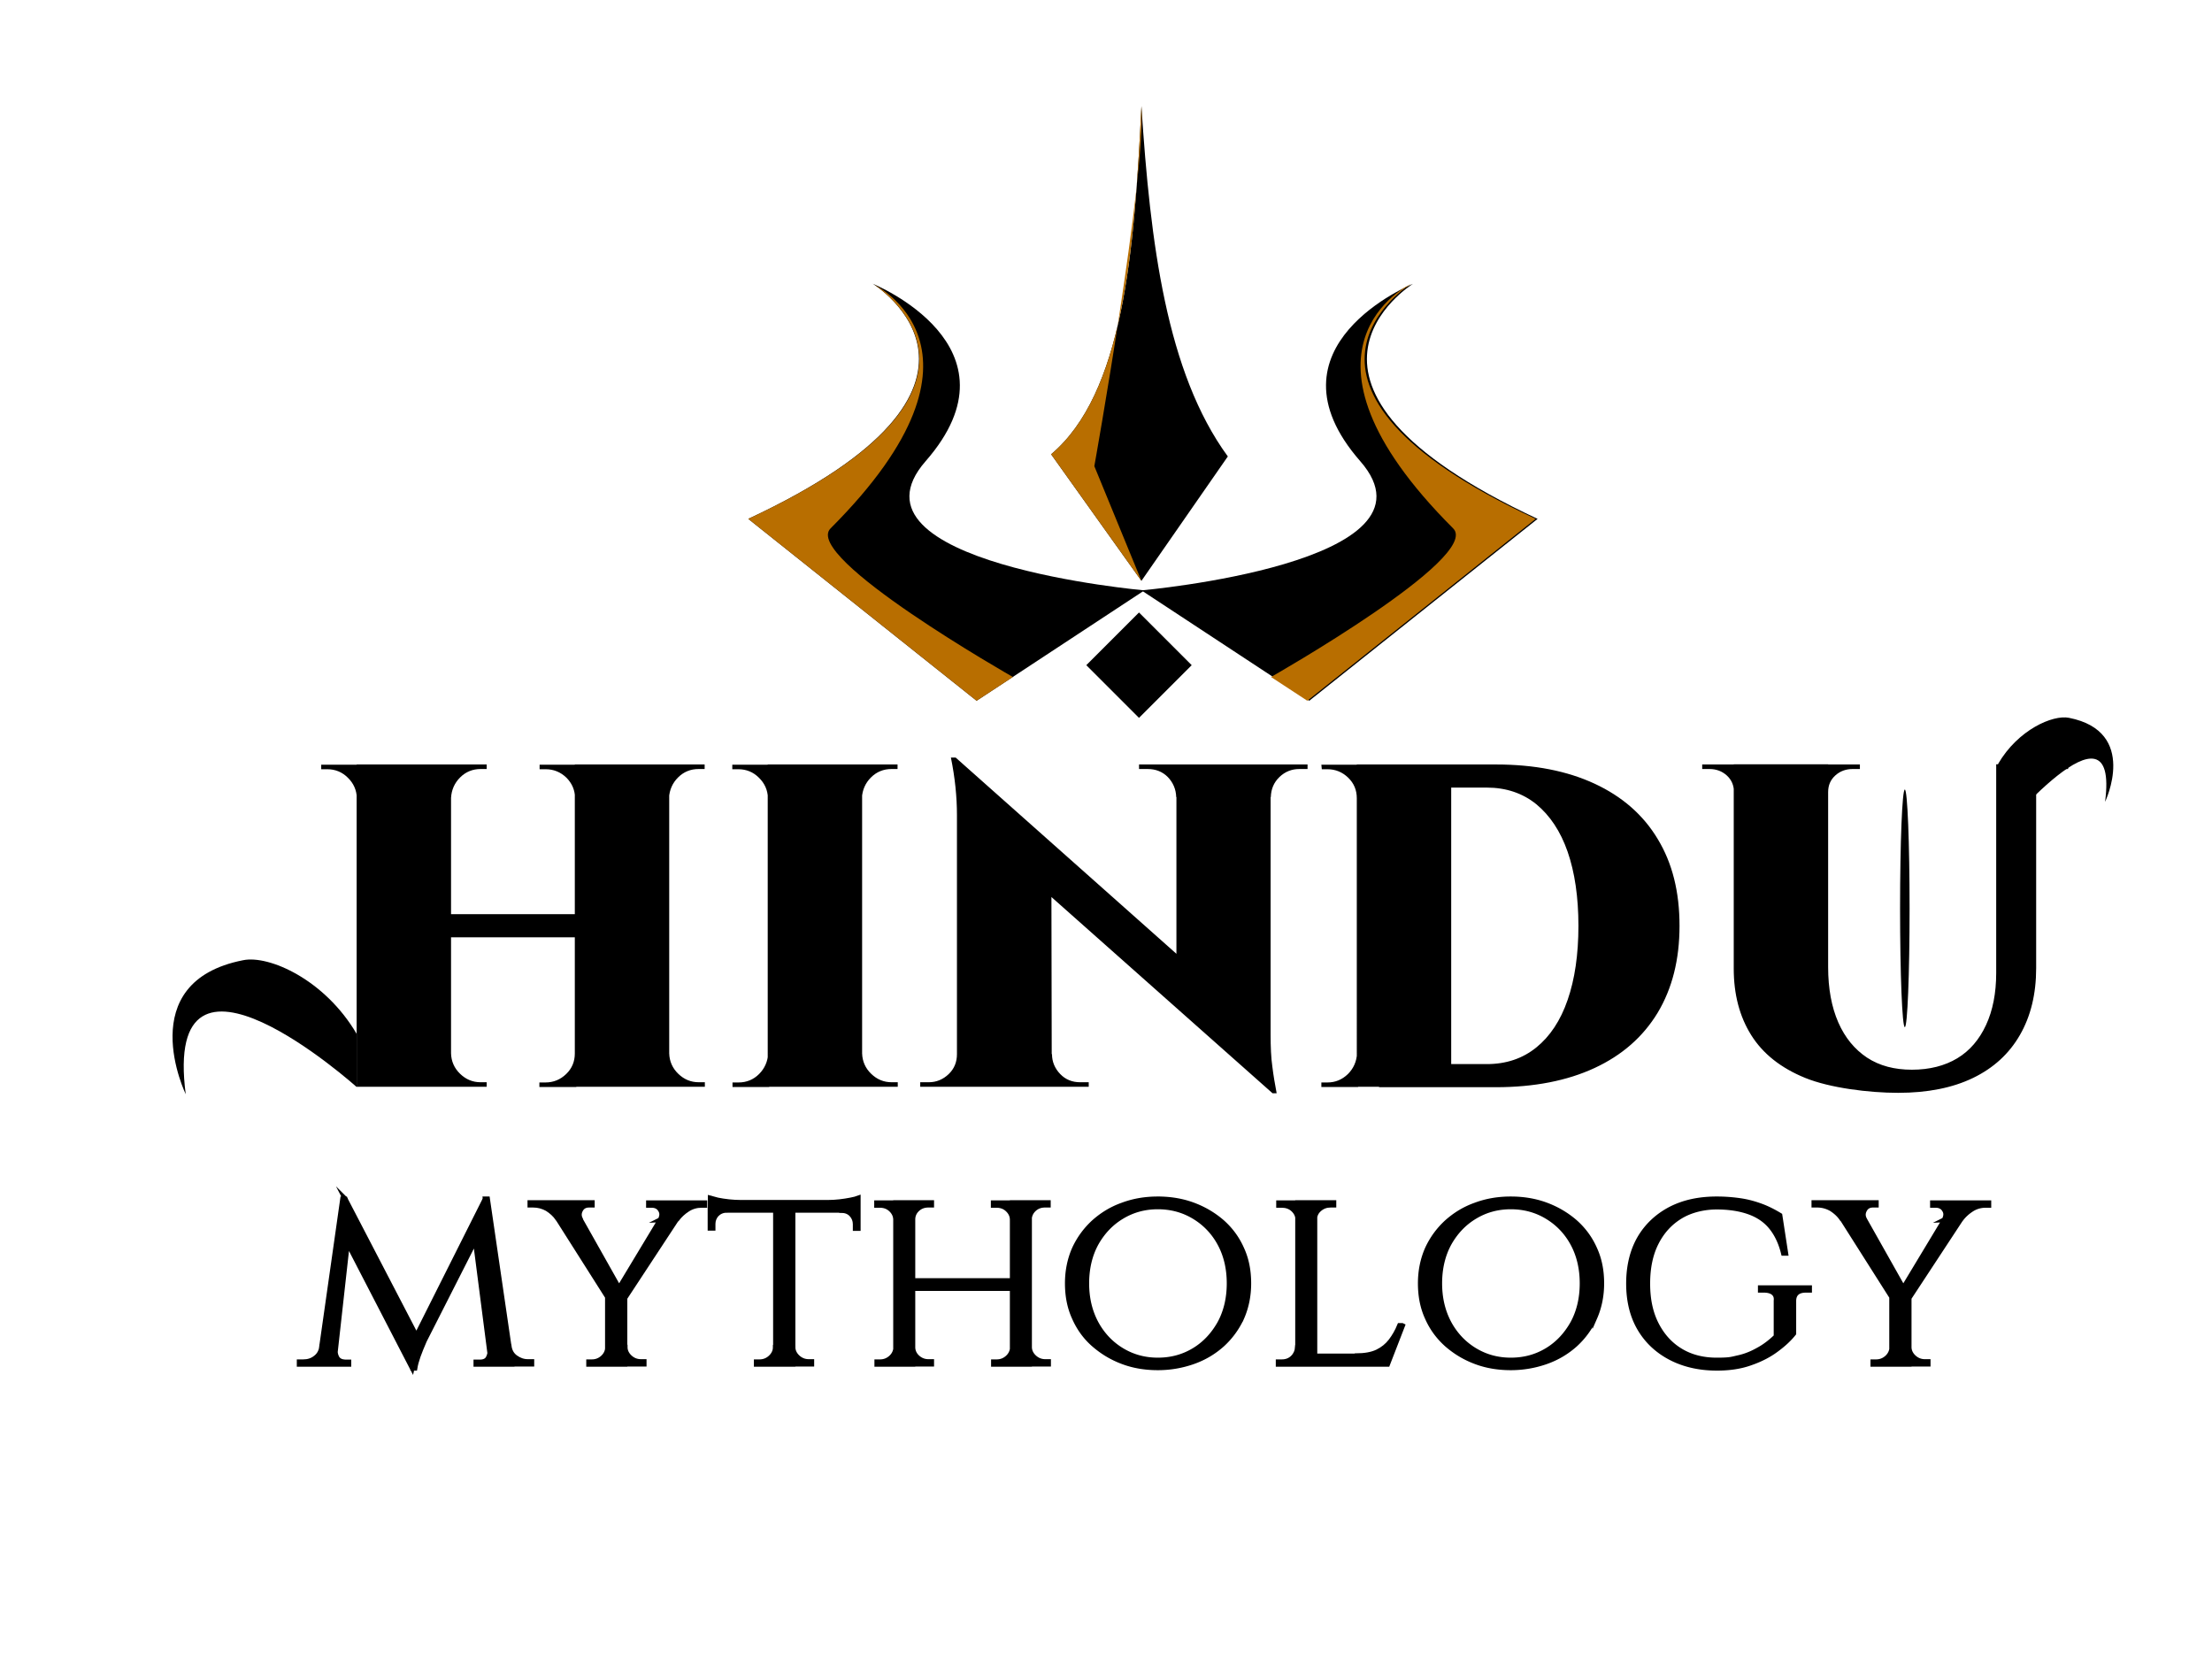
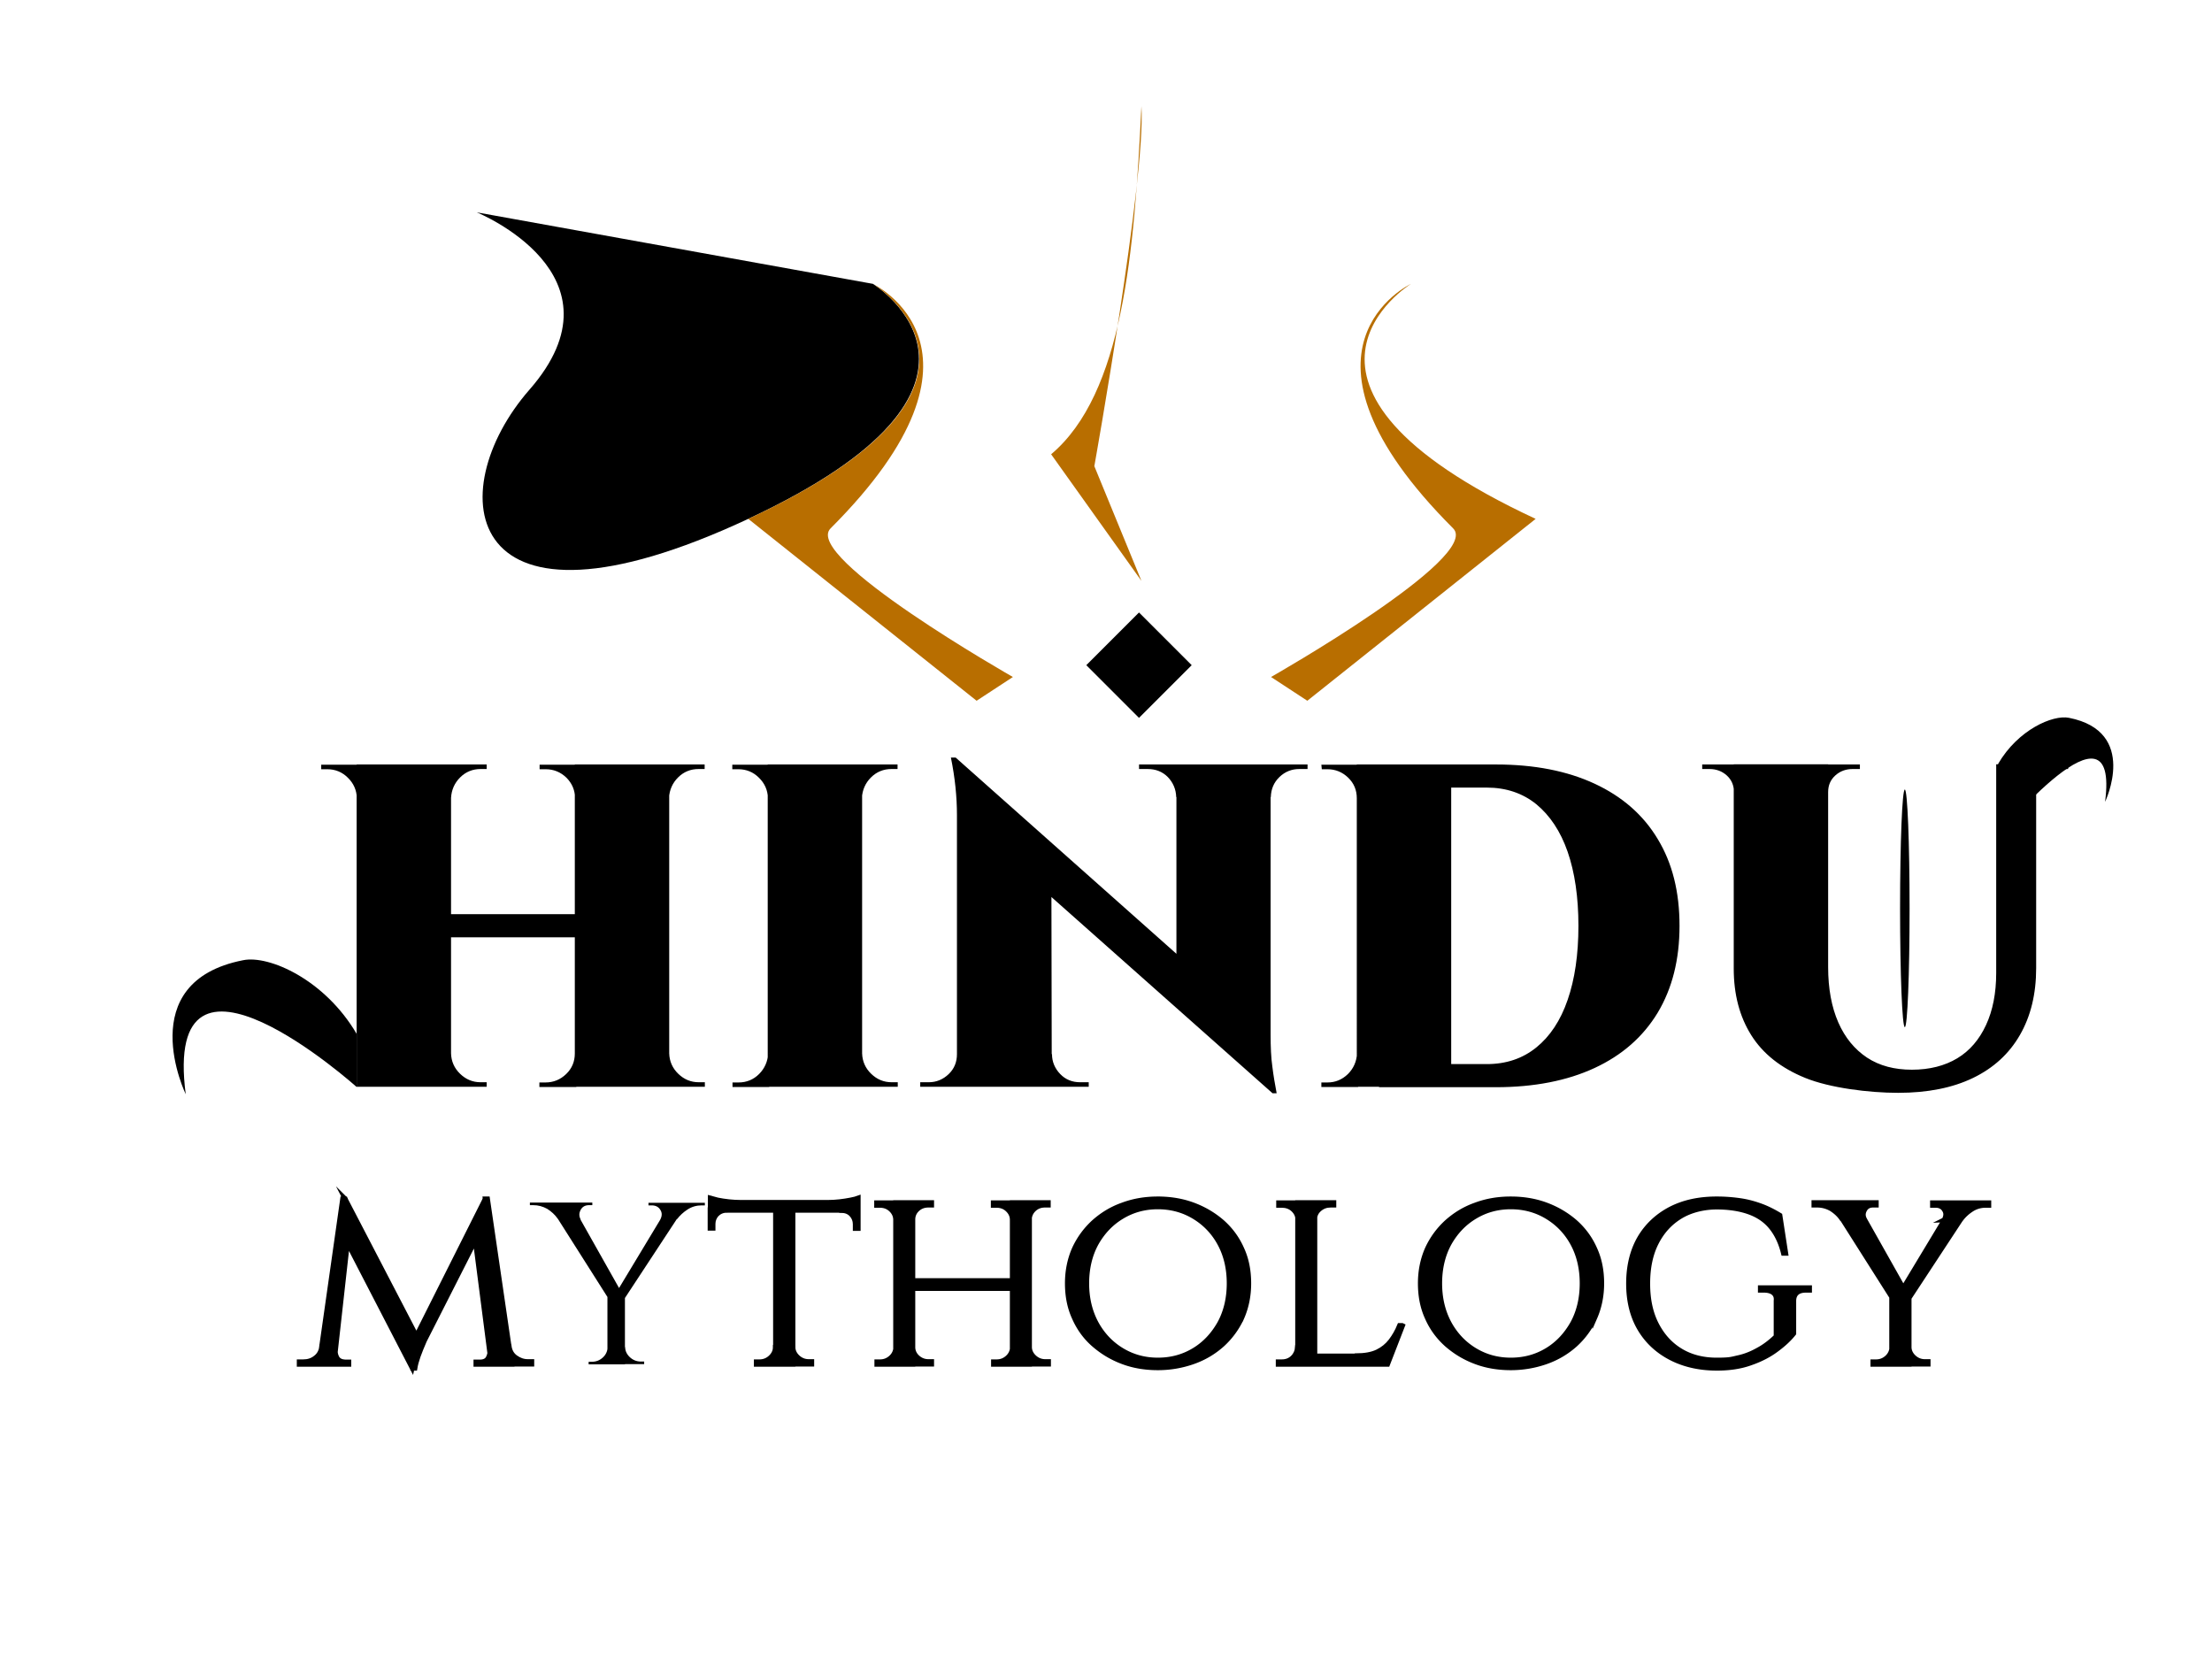
<svg xmlns="http://www.w3.org/2000/svg" id="Layer_1" viewBox="0 0 1024 768">
  <defs>
    <style>.st0{isolation:isolate}.st1{fill:#b86e00}.st2{fill:none;stroke:#000;stroke-miterlimit:10;stroke-width:2.2px}</style>
  </defs>
  <g>
    <g>
      <g>
        <path d="M165.8 369.5h-.6c-.1-3.7-1.5-6.9-4.2-9.5-2.6-2.6-5.8-3.9-9.5-3.9h-2.8V354h17.1v15.6Zm43-15.6v149.2h-43.7V353.9h43.7Zm59.3 69.3v10.7h-61.4v-10.7h61.4Zm-59.9-53.7v-15.6h17.1v2.1h-2.8c-3.7 0-6.9 1.3-9.5 3.9-2.6 2.6-4 5.8-4.2 9.5h-.6Zm0 118.1h.6c.1 3.7 1.5 6.9 4.2 9.5s5.8 3.9 9.5 3.9h2.8v2.1h-17.1v-15.6Zm58.6-118.1h-.6c0-3.7-1.4-6.9-4-9.5-2.7-2.6-5.9-3.9-9.6-3.9h-2.8V354h17.1v15.6Zm0 118.1v15.6h-17.1v-2.1h2.8c3.7 0 6.9-1.3 9.6-3.9 2.7-2.6 4-5.8 4-9.5h.6Zm43-133.7v149.2h-43.7V353.9h43.7Zm-.6 15.6v-15.6h17v2.1h-2.8c-3.7 0-6.9 1.3-9.5 3.9s-4 5.8-4.2 9.5h-.6Zm0 118.1h.6c.1 3.7 1.5 6.9 4.2 9.5s5.8 3.9 9.5 3.9h2.8v2.1h-17v-15.6ZM356.1 369.5h-.6c-.1-3.7-1.5-6.9-4.2-9.5-2.6-2.6-5.8-3.9-9.5-3.9H339V354h17v15.6Zm0 118.1v15.6h-17v-2.1h2.8c3.7 0 6.9-1.3 9.5-3.9 2.6-2.6 4-5.8 4.2-9.5h.6Zm43-133.7v149.2h-43.7V353.9h43.7Zm-.6 15.6v-15.6h17v2.1h-2.8c-3.7 0-6.9 1.3-9.5 3.9-2.6 2.6-4 5.8-4.2 9.5h-.6Zm0 118.1h.6c.1 3.7 1.5 6.9 4.2 9.5s5.8 3.9 9.5 3.9h2.8v2.1h-17v-15.6ZM443.7 488v15.1H426V501h4c3.5 0 6.6-1.3 9.2-3.8s3.8-5.6 3.8-9.2h.6Zm-1.3-137.3 44.3 46 .2 106.4H443V377.3c0-8.4-.9-17.3-2.8-26.6h2.1Zm0 0 143.9 127.9 2.8 27.5-143.9-127.7-2.8-27.7ZM487 488c0 3.5 1.3 6.6 3.8 9.2s5.6 3.8 9.2 3.8h4v2.1h-17.7V488h.6Zm40.2-134.1h17.7V369h-.4c-.1-3.7-1.5-6.8-3.9-9.3-2.5-2.5-5.6-3.7-9.3-3.7h-4v-2.1Zm61 0v124.9c0 5.8.2 10.8.8 14.9.5 4.1 1.2 8.2 2 12.4h-1.9l-44.5-49.5V353.9h43.7Zm17.1 0v2.1h-3.8c-3.5 0-6.6 1.2-9.2 3.7-2.6 2.5-3.9 5.6-4 9.3h-.6v-15.1h17.7ZM628.7 369.5h-.6c0-3.7-1.3-6.9-4-9.5-2.7-2.6-5.9-3.9-9.6-3.9h-2.6l-.2-2.1h17v15.6Zm0 118.1v15.6h-17v-2.1h2.8c3.7 0 6.8-1.3 9.5-3.9 2.6-2.6 4-5.8 4.2-9.5h.6Zm43.1-133.7v149.2h-43.7V353.9h43.7Zm20.7 0c17.8 0 33 3 45.7 8.9 12.7 5.9 22.5 14.4 29.2 25.6 6.8 11.2 10.1 24.5 10.1 40.2s-3.4 29-10.1 40.2c-6.8 11.2-16.5 19.7-29.2 25.6-12.7 5.9-28 8.9-45.7 8.9h-54.1l-.2-10.7h50.1c9 0 16.6-2.6 22.9-7.7 6.3-5.1 11.2-12.4 14.5-22 3.3-9.5 5-21 5-34.3s-1.7-24.8-5-34.3c-3.3-9.5-8.2-16.8-14.5-22-6.3-5.1-14-7.7-22.9-7.7h-52.2v-10.7h56.5ZM803.3 353.9v12.8h-.6c0-3.1-1.1-5.7-3.3-7.7-2.2-2-4.9-3-8-3H788v-2.1h15.3Zm43 0v93.8c0 10 1.6 18.5 4.7 25.6 3.1 7.1 7.6 12.5 13.3 16.3 5.8 3.8 12.7 5.6 20.8 5.6s15.2-1.8 21-5.3c5.8-3.5 10.2-8.7 13.3-15.4s4.7-14.7 4.7-24.1v-96.6h18.5v94.4c0 11.9-2.5 22.2-7.5 30.9s-12.2 15.3-21.7 19.9c-9.5 4.6-21.1 6.9-34.7 6.9s-31.7-2.3-43-6.9-19.6-11.2-25-19.8c-5.4-8.6-8.1-18.9-8.1-30.8v-94.6h43.7Zm14.7 0v2.1h-3.4c-3.1 0-5.8 1-8 3s-3.3 4.5-3.3 7.7h-.4v-12.8H861Zm96.4 0v2.1H954c-3.1 0-5.8 1-8 3s-3.3 4.5-3.3 7.7h-.4v-12.8h15.1Z" />
      </g>
      <path d="M86 506.6s-25.2-52 26.6-62.1c11.9-2.4 37.7 8.9 52.5 34.1v24.6s-90.2-80.9-79.1 3.5ZM974.5 371.2s15.7-32.5-16.7-38.9c-7.5-1.5-23.6 5.5-32.8 21.3v33.1s56.4-68.3 49.5-15.5Z" />
    </g>
    <g class="st0">
      <g class="st0">
        <path d="M151.5 623.2v8.4h-13v-1.2h1.9c2.2 0 4.1-.6 5.7-1.9 1.6-1.2 2.6-3 2.8-5.2h2.6Zm7.1-68.2h1.2l2.5 7.4-7.7 69.2h-6.9l10.9-76.6Zm-3.4 70.1c0 1.2.2 2.4.9 3.6.7 1.1 1.9 1.7 3.7 1.8h1.7v1.1h-7.1v-6.5h.7Zm4.6-70.1 33.9 65.2-2.9 13.1-33.4-64.6 2.4-13.7Zm64.8 0 1.1 8.1-29.2 57.5c-1.2 2.8-2.2 5.2-2.9 7.2-.7 2-1.2 3.8-1.5 5.6h-1.2l-1.7-7.9 35.4-70.5Zm1.1 0 11.2 76.6h-9.5l-8.1-62.8 5.2-13.8h1.1Zm.9 70.1h.9v6.5h-7.2v-1.1h1.9c1.9 0 3.2-.7 3.8-1.9.6-1.2.9-2.3.7-3.5Zm6.6-1.9h2.5c.3 2.2 1.3 4 3 5.2 1.7 1.2 3.5 1.9 5.6 1.9h1.9v1.2h-13v-8.4Z" />
      </g>
      <g class="st0">
        <path d="M151.5 623.2v8.4h-13v-1.2h1.9c2.2 0 4.1-.6 5.7-1.9 1.6-1.2 2.6-3 2.8-5.2h2.6Zm7.1-68.2h1.2l2.5 7.4-7.7 69.2h-6.9l10.9-76.6Zm-3.4 70.1c0 1.2.2 2.4.9 3.6.7 1.1 1.9 1.7 3.7 1.8h1.7v1.1h-7.1v-6.5h.7Zm4.6-70.1 33.9 65.2-2.9 13.1-33.4-64.6 2.4-13.7Zm64.8 0 1.1 8.1-29.2 57.5c-1.2 2.8-2.2 5.2-2.9 7.2-.7 2-1.2 3.8-1.5 5.6h-1.2l-1.7-7.9 35.4-70.5Zm1.1 0 11.2 76.6h-9.5l-8.1-62.8 5.2-13.8h1.1Zm.9 70.1h.9v6.5h-7.2v-1.1h1.9c1.9 0 3.2-.7 3.8-1.9.6-1.2.9-2.3.7-3.5Zm6.6-1.9h2.5c.3 2.2 1.3 4 3 5.2 1.7 1.2 3.5 1.9 5.6 1.9h1.9v1.2h-13v-8.4Z" class="st2" />
      </g>
      <g class="st0">
        <path d="m268.8 564.6-10.6-.4c-1.3-1.9-3-3.4-4.9-4.6-2-1.1-4.1-1.7-6.5-1.7h-1.5v-1.2h28.9v1.2h-1.5c-1.8 0-3.1.7-3.9 2.2-.8 1.5-.8 2.9 0 4.4Zm-4.4-7.7 23.1 41-5.1 4.4-28.8-45.4h10.9Zm17.2 66.7v8h-9.1v-1.2h1.5c2 0 3.7-.7 5.1-2 1.4-1.3 2.1-2.9 2.2-4.7h.4Zm7.7-24.2v32.2h-8.1v-32.2h8.1Zm21-42.5h7.9l-29.7 45.2-4.6-1.4 26.4-43.8ZM289 623.6h.4c0 1.8.8 3.4 2.2 4.7 1.4 1.3 3.1 2 5.1 2h1.5v1.2h-9.1v-8Zm16.6-58.9c.9-1.7 1-3.2.1-4.6-.8-1.4-2.2-2.1-4-2.1h-1.5v-1.2h26.1v1.2h-1.5c-2.3 0-4.5.6-6.5 1.9-2 1.3-3.6 2.8-4.8 4.4l-7.9.4Z" />
      </g>
      <g class="st0">
-         <path d="m268.8 564.6-10.6-.4c-1.3-1.9-3-3.4-4.9-4.6-2-1.1-4.1-1.7-6.5-1.7h-1.5v-1.2h28.9v1.2h-1.5c-1.8 0-3.1.7-3.9 2.2-.8 1.5-.8 2.9 0 4.4Zm-4.4-7.7 23.1 41-5.1 4.4-28.8-45.4h10.9Zm17.2 66.7v8h-9.1v-1.2h1.5c2 0 3.7-.7 5.1-2 1.4-1.3 2.1-2.9 2.2-4.7h.4Zm7.7-24.2v32.2h-8.1v-32.2h8.1Zm21-42.5h7.9l-29.7 45.2-4.6-1.4 26.4-43.8ZM289 623.6h.4c0 1.8.8 3.4 2.2 4.7 1.4 1.3 3.1 2 5.1 2h1.5v1.2h-9.1v-8Zm16.6-58.9c.9-1.7 1-3.2.1-4.6-.8-1.4-2.2-2.1-4-2.1h-1.5v-1.2h26.1v1.2h-1.5c-2.3 0-4.5.6-6.5 1.9-2 1.3-3.6 2.8-4.8 4.4l-7.9.4Z" class="st2" />
-       </g>
+         </g>
      <g class="st0">
        <path d="M328.8 554.6c.7.2 1.9.5 3.4.9 1.5.3 3.3.6 5.2.8 1.9.2 3.7.3 5.4.3l-14 1.2v-3.2Zm68.5 2v3.7h-68.5v-3.7h68.5Zm-60.9 3.5v.2c-1.9 0-3.4.7-4.6 1.9-1.1 1.2-1.7 2.7-1.7 4.4v2h-1.4V560h7.6Zm22.8 63.5v8h-9.1v-1.2h1.5c2 0 3.7-.7 5.1-2 1.4-1.3 2.2-2.9 2.2-4.7h.2Zm7.9-66.5v74.5H359v-74.5h8.1Zm-.4 66.5h.4c0 1.8.8 3.4 2.2 4.7 1.4 1.3 3.1 2 5.1 2h1.4v1.2h-9.1v-8Zm30.6-69v3.2l-14-1.2c1.7 0 3.4-.1 5.3-.3 1.9-.2 3.6-.5 5.2-.8 1.6-.3 2.7-.6 3.5-.9Zm0 5.5v8.6h-1.4v-2c0-1.7-.6-3.2-1.7-4.4-1.1-1.2-2.6-1.9-4.6-1.9v-.2h7.6Z" />
      </g>
      <g class="st0">
        <path d="M328.8 554.6c.7.2 1.9.5 3.4.9 1.5.3 3.3.6 5.2.8 1.9.2 3.7.3 5.4.3l-14 1.2v-3.2Zm68.5 2v3.7h-68.5v-3.7h68.5Zm-60.9 3.5v.2c-1.9 0-3.4.7-4.6 1.9-1.1 1.2-1.7 2.7-1.7 4.4v2h-1.4V560h7.6Zm22.8 63.5v8h-9.1v-1.2h1.5c2 0 3.7-.7 5.1-2 1.4-1.3 2.2-2.9 2.2-4.7h.2Zm7.9-66.5v74.5H359v-74.5h8.1Zm-.4 66.5h.4c0 1.8.8 3.4 2.2 4.7 1.4 1.3 3.1 2 5.1 2h1.4v1.2h-9.1v-8Zm30.6-69v3.2l-14-1.2c1.7 0 3.4-.1 5.3-.3 1.9-.2 3.6-.5 5.2-.8 1.6-.3 2.7-.6 3.5-.9Zm0 5.5v8.6h-1.4v-2c0-1.7-.6-3.2-1.7-4.4-1.1-1.2-2.6-1.9-4.6-1.9v-.2h7.6Z" class="st2" />
      </g>
      <g class="st0">
        <path d="M415 564.7h-.4c0-1.9-.8-3.5-2.2-4.8-1.4-1.3-3.1-1.9-5.1-1.9h-1.5v-1.2h9.1v8Zm0 58.9v8h-9.1v-1.2h1.5c2 0 3.7-.7 5.1-2 1.4-1.3 2.1-2.9 2.2-4.7h.4Zm7.6-66.9v74.9h-8v-74.9h8Zm47.3 36.1v3.7h-48.7v-3.7h48.7Zm-47.7-28.1v-8h9.1v1.2h-1.5c-2 0-3.7.6-5.1 1.9-1.4 1.3-2.1 2.9-2.1 4.8h-.4Zm0 58.9h.4c0 1.8.7 3.4 2.1 4.7 1.4 1.3 3.1 2 5.1 2h1.5v1.2h-9.1v-8Zm46.8-58.9h-.4c0-1.9-.8-3.5-2.2-4.8-1.4-1.3-3.1-1.9-5.1-1.9h-1.5v-1.2h9.1v8Zm0 58.9v8h-9.1v-1.2h1.5c2 0 3.7-.7 5.1-2 1.4-1.3 2.1-2.9 2.2-4.7h.4Zm7.6-66.9v74.9h-8v-74.9h8Zm-.4 8v-8h9.1v1.2h-1.5c-2 0-3.7.6-5.1 1.9-1.4 1.3-2.1 2.9-2.2 4.8h-.4Zm0 58.9h.4c0 1.8.8 3.4 2.2 4.7 1.4 1.3 3.1 2 5.1 2h1.5v1.2h-9.1v-8ZM536 555c5.8 0 11.3.9 16.4 2.8 5.1 1.9 9.6 4.6 13.5 8 3.9 3.5 6.9 7.6 9 12.4 2.2 4.8 3.2 10.1 3.2 15.9s-1.1 11.1-3.2 15.9a38.4 38.4 0 0 1-9 12.4c-3.9 3.5-8.4 6.2-13.5 8s-10.6 2.8-16.4 2.8-11.3-.9-16.3-2.8c-5.1-1.9-9.5-4.6-13.4-8s-6.9-7.6-9-12.4c-2.2-4.8-3.2-10.1-3.2-15.9s1.1-11.1 3.2-15.9c2.2-4.8 5.2-8.9 9-12.4 3.9-3.5 8.3-6.2 13.4-8 5.1-1.9 10.5-2.8 16.3-2.8Zm0 74.6c6.2 0 11.7-1.5 16.7-4.5s8.9-7.2 11.9-12.5c2.9-5.3 4.4-11.5 4.4-18.5s-1.5-13.2-4.4-18.5c-2.9-5.3-6.9-9.4-11.9-12.4s-10.6-4.5-16.7-4.5-11.6 1.5-16.6 4.5-8.9 7.1-11.9 12.4c-2.9 5.3-4.4 11.5-4.4 18.5s1.5 13.1 4.4 18.5c2.9 5.3 6.9 9.5 11.9 12.5s10.5 4.5 16.6 4.5Z" />
      </g>
      <g class="st0">
        <path d="M415 564.7h-.4c0-1.9-.8-3.5-2.2-4.8-1.4-1.3-3.1-1.9-5.1-1.9h-1.5v-1.2h9.1v8Zm0 58.9v8h-9.1v-1.2h1.5c2 0 3.7-.7 5.1-2 1.4-1.3 2.1-2.9 2.2-4.7h.4Zm7.6-66.9v74.9h-8v-74.9h8Zm47.3 36.1v3.7h-48.7v-3.7h48.7Zm-47.7-28.1v-8h9.1v1.2h-1.5c-2 0-3.7.6-5.1 1.9-1.4 1.3-2.1 2.9-2.1 4.8h-.4Zm0 58.9h.4c0 1.8.7 3.4 2.1 4.7 1.4 1.3 3.1 2 5.1 2h1.5v1.2h-9.1v-8Zm46.8-58.9h-.4c0-1.9-.8-3.5-2.2-4.8-1.4-1.3-3.1-1.9-5.1-1.9h-1.5v-1.2h9.1v8Zm0 58.9v8h-9.1v-1.2h1.5c2 0 3.7-.7 5.1-2 1.4-1.3 2.1-2.9 2.2-4.7h.4Zm7.6-66.9v74.9h-8v-74.9h8Zm-.4 8v-8h9.1v1.2h-1.5c-2 0-3.7.6-5.1 1.9-1.4 1.3-2.1 2.9-2.2 4.8h-.4Zm0 58.9h.4c0 1.8.8 3.4 2.2 4.7 1.4 1.3 3.1 2 5.1 2h1.5v1.2h-9.1v-8ZM536 555c5.8 0 11.3.9 16.4 2.8 5.1 1.9 9.6 4.6 13.5 8 3.9 3.5 6.9 7.6 9 12.4 2.2 4.8 3.2 10.1 3.2 15.9s-1.1 11.1-3.2 15.9a38.4 38.4 0 0 1-9 12.4c-3.9 3.5-8.4 6.2-13.5 8s-10.6 2.8-16.4 2.8-11.3-.9-16.3-2.8c-5.1-1.9-9.5-4.6-13.4-8s-6.9-7.6-9-12.4c-2.2-4.8-3.2-10.1-3.2-15.9s1.1-11.1 3.2-15.9c2.2-4.8 5.2-8.9 9-12.4 3.9-3.5 8.3-6.2 13.4-8 5.1-1.9 10.5-2.8 16.3-2.8Zm0 74.6c6.2 0 11.7-1.5 16.7-4.5s8.9-7.2 11.9-12.5c2.9-5.3 4.4-11.5 4.4-18.5s-1.5-13.2-4.4-18.5c-2.9-5.3-6.9-9.4-11.9-12.4s-10.6-4.5-16.7-4.5-11.6 1.5-16.6 4.5-8.9 7.1-11.9 12.4c-2.9 5.3-4.4 11.5-4.4 18.5s1.5 13.1 4.4 18.5c2.9 5.3 6.9 9.5 11.9 12.5s10.5 4.5 16.6 4.5Z" class="st2" />
      </g>
      <g class="st0">
        <path d="M601 564.7h-.2c0-1.9-.8-3.5-2.2-4.8-1.4-1.3-3.2-1.9-5.2-1.9h-1.5v-1.2h9.2v8Zm0 58.9 1.6 8h-10.9v-1.2h1.7c2.1 0 3.8-.7 5.1-2 1.3-1.3 2-2.9 2.1-4.7h.2Zm7.7-66.9v74.9h-8v-74.9h8Zm-.4 8v-8h9.2v1.2H616c-2 0-3.7.6-5.2 1.9-1.5 1.3-2.2 2.9-2.2 4.8h-.4Zm34 63-.2 3.9h-33.6v-3.9h33.8Zm7-14-6.9 17.8h-19l4.2-3.9c4.2 0 7.5-.6 10-1.8 2.5-1.2 4.6-2.9 6.2-5 1.6-2.1 3-4.5 4.1-7.2h1.2Z" />
      </g>
      <g class="st0">
        <path d="M601 564.7h-.2c0-1.9-.8-3.5-2.2-4.8-1.4-1.3-3.2-1.9-5.2-1.9h-1.5v-1.2h9.2v8Zm0 58.9 1.6 8h-10.9v-1.2h1.7c2.1 0 3.8-.7 5.1-2 1.3-1.3 2-2.9 2.1-4.7h.2Zm7.7-66.9v74.9h-8v-74.9h8Zm-.4 8v-8h9.2v1.2H616c-2 0-3.7.6-5.2 1.9-1.5 1.3-2.2 2.9-2.2 4.8h-.4Zm34 63-.2 3.9h-33.6v-3.9h33.8Zm7-14-6.9 17.8h-19l4.2-3.9c4.2 0 7.5-.6 10-1.8 2.5-1.2 4.6-2.9 6.2-5 1.6-2.1 3-4.5 4.1-7.2h1.2Z" class="st2" />
      </g>
      <g class="st0">
        <path d="M699.4 555c5.8 0 11.3.9 16.4 2.8 5.1 1.9 9.6 4.6 13.5 8 3.9 3.5 6.9 7.6 9 12.4 2.2 4.8 3.2 10.1 3.2 15.9s-1.1 11.1-3.2 15.9a38.4 38.4 0 0 1-9 12.4c-3.9 3.5-8.4 6.2-13.5 8s-10.6 2.8-16.4 2.8-11.3-.9-16.3-2.8c-5.1-1.9-9.5-4.6-13.4-8-3.9-3.5-6.9-7.6-9-12.4-2.2-4.8-3.2-10.1-3.2-15.9s1.1-11.1 3.2-15.9c2.2-4.8 5.2-8.9 9-12.4 3.9-3.5 8.3-6.2 13.4-8 5.1-1.9 10.5-2.8 16.3-2.8Zm0 74.6c6.2 0 11.7-1.5 16.7-4.5s8.9-7.2 11.9-12.5c2.9-5.3 4.4-11.5 4.4-18.5s-1.5-13.2-4.4-18.5c-2.9-5.3-6.9-9.4-11.9-12.4s-10.6-4.5-16.7-4.5-11.6 1.5-16.6 4.5-8.9 7.1-11.9 12.4c-2.9 5.3-4.4 11.5-4.4 18.5s1.5 13.1 4.4 18.5c2.9 5.3 6.9 9.5 11.9 12.5s10.5 4.5 16.6 4.5ZM794.9 555c3.8 0 7.4.3 10.8.8 3.4.5 6.6 1.4 9.6 2.5s5.9 2.6 8.7 4.3l2.7 17.6h-1.1c-1.2-4.9-3.1-8.9-5.7-12.1-2.6-3.2-6-5.5-10.2-7-4.2-1.5-9.2-2.3-15-2.3s-11.9 1.4-16.7 4.3c-4.8 2.9-8.5 6.9-11.2 12.2-2.7 5.3-4 11.6-4 18.9s1.3 13.5 4 18.8c2.7 5.3 6.4 9.4 11.2 12.3 4.8 2.9 10.4 4.3 16.7 4.3s6.8-.4 10-1.1c3.2-.7 6.2-1.9 9.2-3.6 3-1.6 5.7-3.7 8.3-6.2v-16.6c.2-1.6-.3-2.8-1.3-3.6-1-.8-2.5-1.2-4.3-1.2h-1.7v-1.2h22.8v1.2H836c-3.7 0-5.6 1.7-5.6 5v15c-1.9 2.4-4.5 4.9-7.9 7.4-3.3 2.5-7.3 4.6-11.9 6.2-4.6 1.7-9.9 2.5-15.8 2.5-8.2 0-15.4-1.7-21.5-4.9s-10.9-7.7-14.3-13.5c-3.4-5.8-5.1-12.8-5.1-20.8s1.7-15.1 5.1-21c3.4-5.8 8.2-10.3 14.3-13.5 6.2-3.2 13.3-4.7 21.5-4.7ZM863.2 564.6l-10.6-.4c-1.3-1.9-3-3.4-4.9-4.6-2-1.1-4.1-1.7-6.5-1.7h-1.5v-1.2h28.9v1.2h-1.5c-1.8 0-3.1.7-3.9 2.2-.8 1.5-.8 2.9 0 4.4Zm-4.3-7.7 23.1 41-5.1 4.4-28.8-45.4H859Zm17.2 66.7v8H867v-1.2h1.5c2 0 3.7-.7 5.1-2 1.4-1.3 2.1-2.9 2.2-4.7h.4Zm7.7-24.2v32.2h-8.1v-32.2h8.1Zm21-42.5h7.9L883 602.1l-4.6-1.4 26.4-43.8Zm-21.4 66.7h.4c0 1.8.8 3.4 2.2 4.7 1.4 1.3 3.1 2 5.1 2h1.5v1.2h-9.1v-8Zm16.6-58.9c.9-1.7 1-3.2.1-4.6-.8-1.4-2.2-2.1-4-2.1h-1.5v-1.2h26.1v1.2h-1.5c-2.3 0-4.5.6-6.5 1.9-2 1.3-3.6 2.8-4.8 4.4l-7.9.4Z" />
      </g>
      <g class="st0">
        <path d="M699.4 555c5.8 0 11.3.9 16.4 2.8 5.1 1.9 9.6 4.6 13.5 8 3.9 3.5 6.9 7.6 9 12.4 2.2 4.8 3.2 10.1 3.2 15.9s-1.1 11.1-3.2 15.9a38.4 38.4 0 0 1-9 12.4c-3.9 3.5-8.4 6.2-13.5 8s-10.6 2.8-16.4 2.8-11.3-.9-16.3-2.8c-5.1-1.9-9.5-4.6-13.4-8-3.9-3.5-6.9-7.6-9-12.4-2.2-4.8-3.2-10.1-3.2-15.9s1.1-11.1 3.2-15.9c2.2-4.8 5.2-8.9 9-12.4 3.9-3.5 8.3-6.2 13.4-8 5.1-1.9 10.5-2.8 16.3-2.8Zm0 74.6c6.2 0 11.7-1.5 16.7-4.5s8.9-7.2 11.9-12.5c2.9-5.3 4.4-11.5 4.4-18.5s-1.5-13.2-4.4-18.5c-2.9-5.3-6.9-9.4-11.9-12.4s-10.6-4.5-16.7-4.5-11.6 1.5-16.6 4.5-8.9 7.1-11.9 12.4c-2.9 5.3-4.4 11.5-4.4 18.5s1.5 13.1 4.4 18.5c2.9 5.3 6.9 9.5 11.9 12.5s10.5 4.5 16.6 4.5ZM794.9 555c3.8 0 7.4.3 10.8.8 3.4.5 6.6 1.4 9.6 2.5s5.9 2.6 8.7 4.3l2.7 17.6h-1.1c-1.2-4.9-3.1-8.9-5.7-12.1-2.6-3.2-6-5.5-10.2-7-4.2-1.5-9.2-2.3-15-2.3s-11.9 1.4-16.7 4.3c-4.8 2.9-8.5 6.9-11.2 12.2-2.7 5.3-4 11.6-4 18.9s1.3 13.5 4 18.8c2.7 5.3 6.4 9.4 11.2 12.3 4.8 2.9 10.4 4.3 16.7 4.3s6.8-.4 10-1.1c3.2-.7 6.2-1.9 9.2-3.6 3-1.6 5.7-3.7 8.3-6.2v-16.6c.2-1.6-.3-2.8-1.3-3.6-1-.8-2.5-1.2-4.3-1.2h-1.7v-1.2h22.8v1.2H836c-3.7 0-5.6 1.7-5.6 5v15c-1.9 2.4-4.5 4.9-7.9 7.4-3.3 2.5-7.3 4.6-11.9 6.2-4.6 1.7-9.9 2.5-15.8 2.5-8.2 0-15.4-1.7-21.5-4.9s-10.9-7.7-14.3-13.5c-3.4-5.8-5.1-12.8-5.1-20.8s1.7-15.1 5.1-21c3.4-5.8 8.2-10.3 14.3-13.5 6.2-3.2 13.3-4.7 21.5-4.7ZM863.2 564.6l-10.6-.4c-1.3-1.9-3-3.4-4.9-4.6-2-1.1-4.1-1.7-6.5-1.7h-1.5v-1.2h28.9v1.2h-1.5c-1.8 0-3.1.7-3.9 2.2-.8 1.5-.8 2.9 0 4.4Zm-4.3-7.7 23.1 41-5.1 4.4-28.8-45.4H859Zm17.2 66.7v8H867v-1.2h1.5c2 0 3.7-.7 5.1-2 1.4-1.3 2.1-2.9 2.2-4.7h.4Zm7.7-24.2v32.2h-8.1v-32.2h8.1Zm21-42.5h7.9L883 602.1l-4.6-1.4 26.4-43.8Zm-21.4 66.7h.4c0 1.8.8 3.4 2.2 4.7 1.4 1.3 3.1 2 5.1 2h1.5v1.2h-9.1v-8Zm16.6-58.9c.9-1.7 1-3.2.1-4.6-.8-1.4-2.2-2.1-4-2.1h-1.5v-1.2h26.1v1.2h-1.5c-2.3 0-4.5.6-6.5 1.9-2 1.3-3.6 2.8-4.8 4.4l-7.9.4Z" class="st2" />
      </g>
    </g>
    <g>
      <g>
-         <path d="M404.1 131.4s75.5 46.6-57.7 108.8l105.7 84.2 77.7-51.1s-142.6-12.6-101.3-59.8c46.6-53.3-24.4-82.1-24.4-82.1Z" />
-         <path d="M654.1 131.4s-75.5 46.6 57.7 108.8l-105.7 84.2-77.7-51.1s142.6-12.6 101.3-59.8c-46.6-53.3 24.4-82.1 24.4-82.1ZM528.4 49.2c-3.3 67.8-8.5 133-41.8 161.1l41.8 58.6 40-57.6c-28.4-38.8-35.9-98.8-40-162.2Z" />
+         <path d="M404.1 131.4s75.5 46.6-57.7 108.8s-142.6-12.6-101.3-59.8c46.6-53.3-24.4-82.1-24.4-82.1Z" />
      </g>
      <path d="m502.88 307.931 24.396-24.395 24.395 24.395-24.395 24.396z" />
    </g>
    <ellipse cx="881.8" cy="420.5" rx="2.2" ry="55" />
  </g>
  <path d="M528.4 49.2c-3.3 67.8-8.5 133-41.8 161.1l41.8 58.6-21.8-53.1s23.9-133.5 21.8-166.6ZM404.1 131.4S480 178 346.4 240.2l105.7 84.2 16.8-11s-97.7-55.5-84.4-68.8c83.3-83.3 19.5-113.2 19.5-113.2ZM653.2 131.4s-75.9 46.6 57.7 108.8l-105.7 84.2-16.8-11s97.7-55.5 84.3-68.8c-83.3-83.3-19.5-113.2-19.5-113.2Z" class="st1" />
</svg>